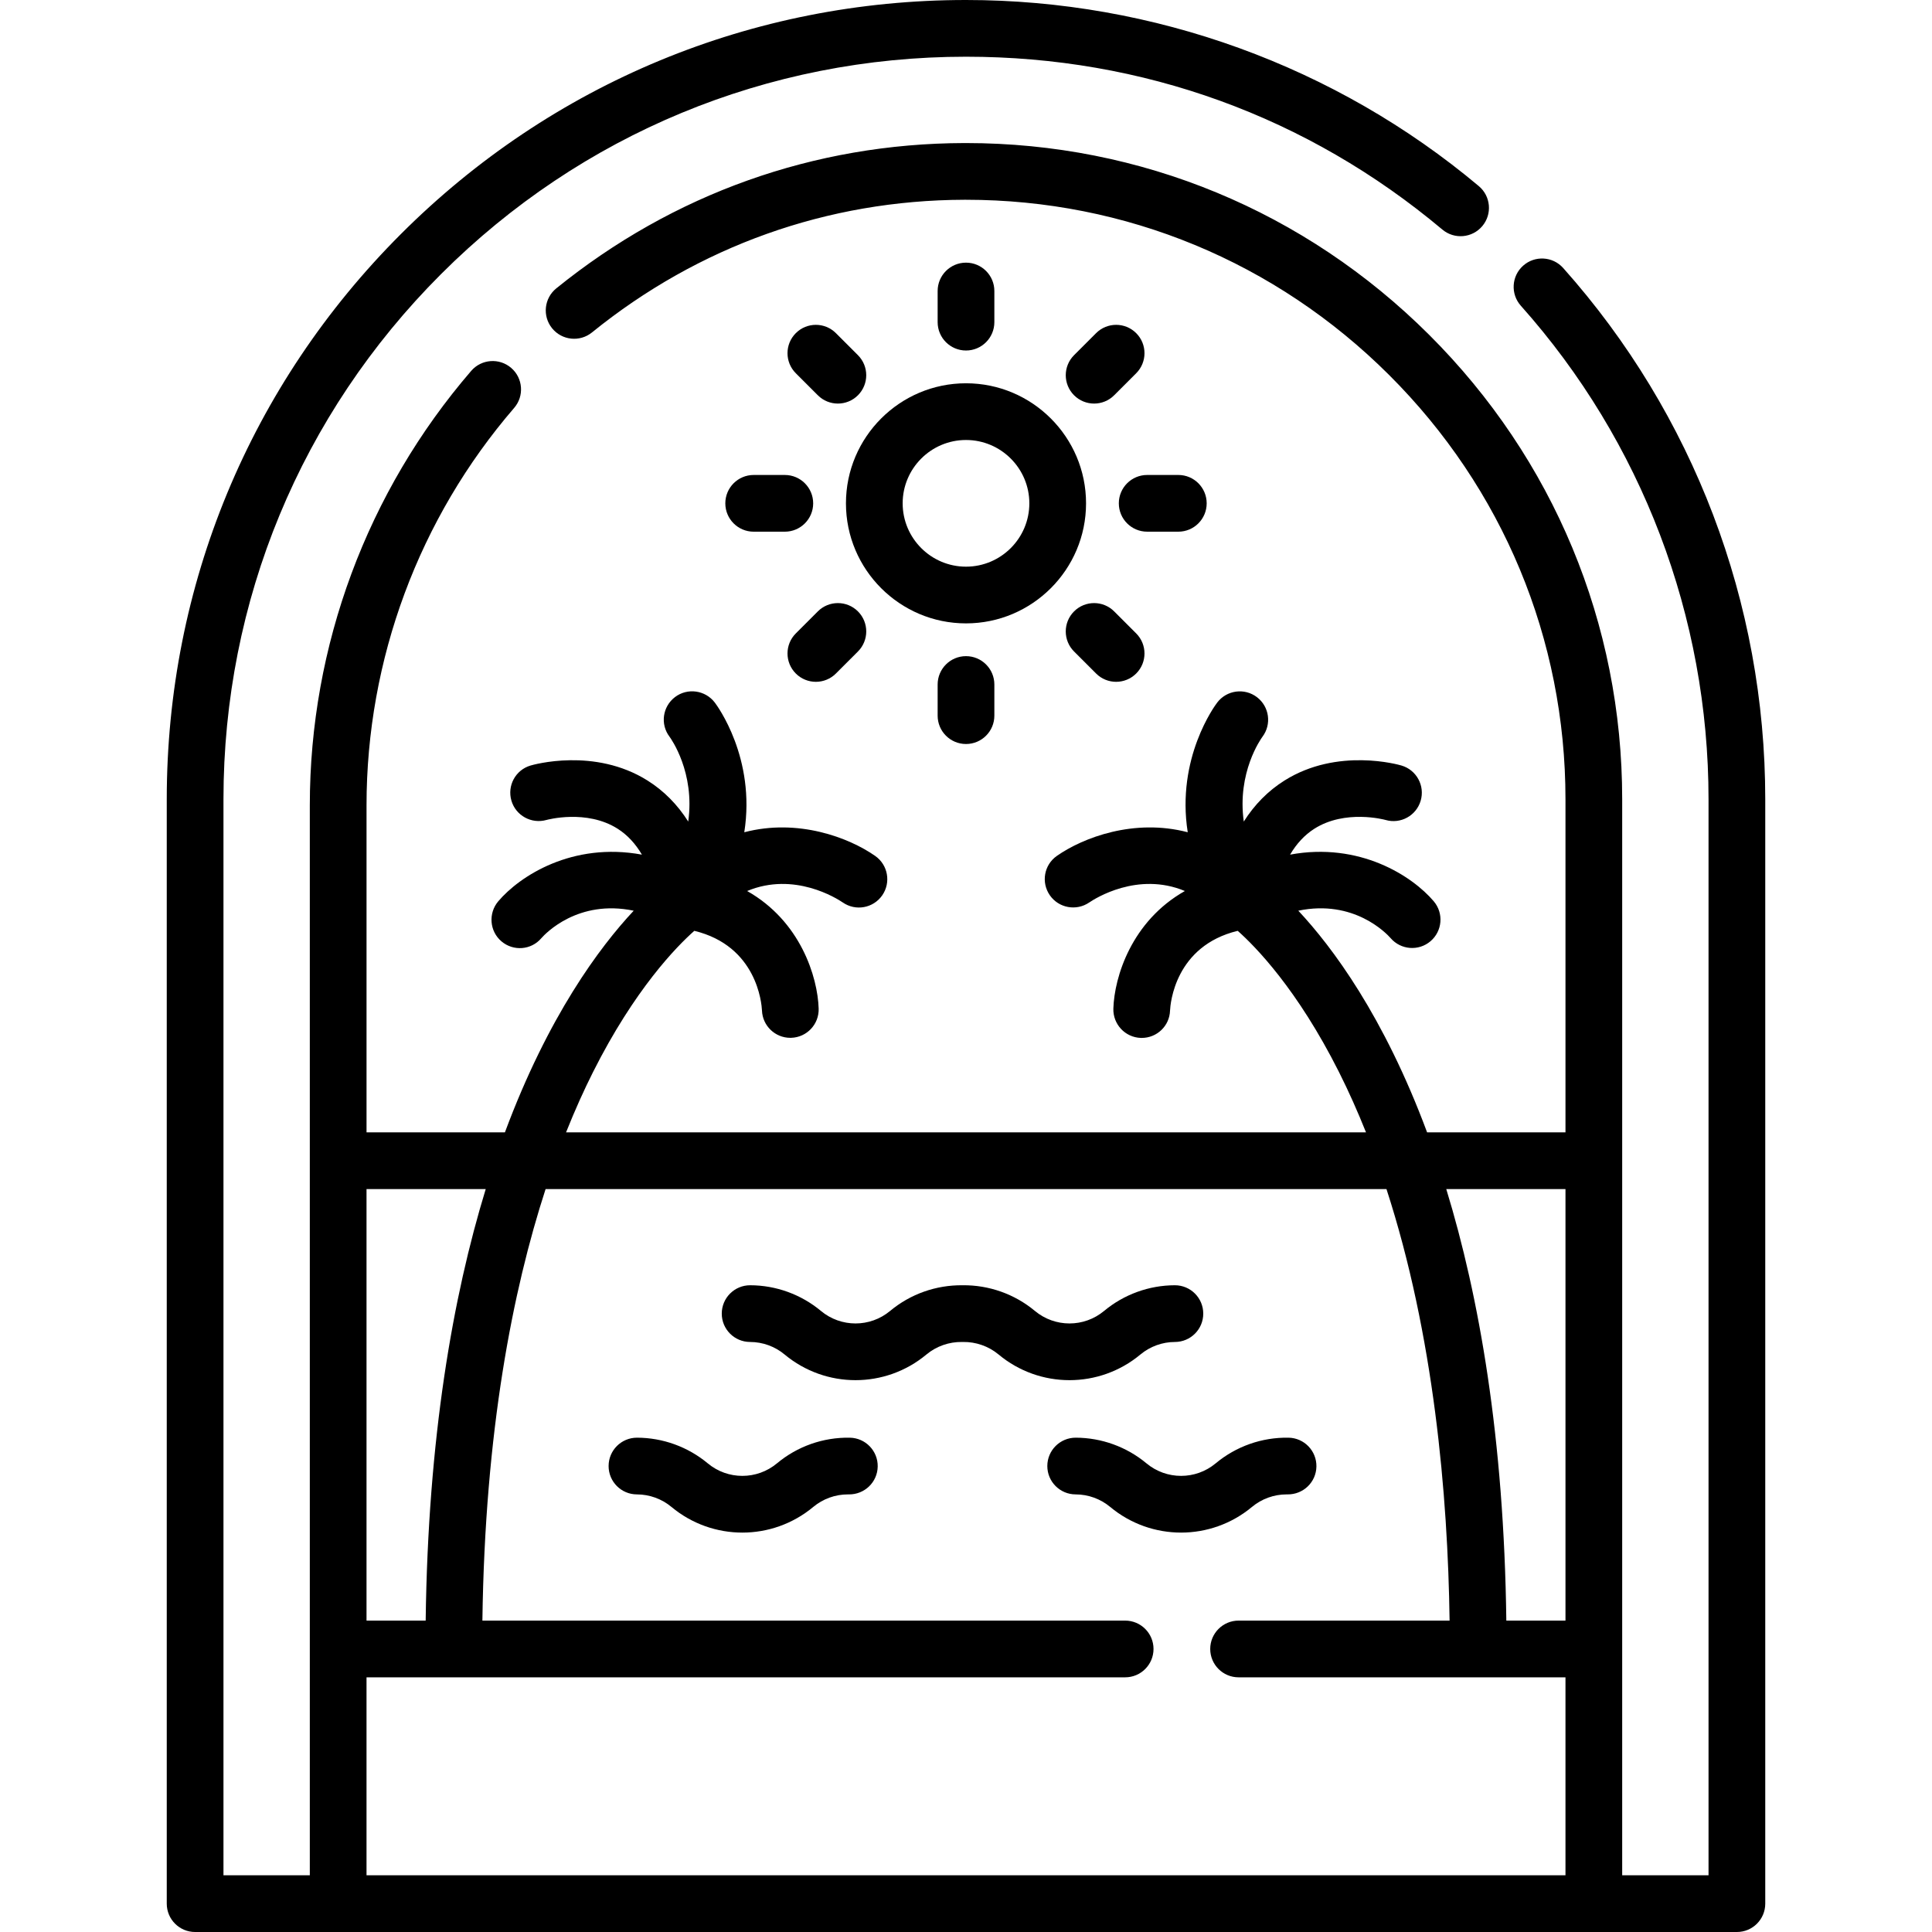
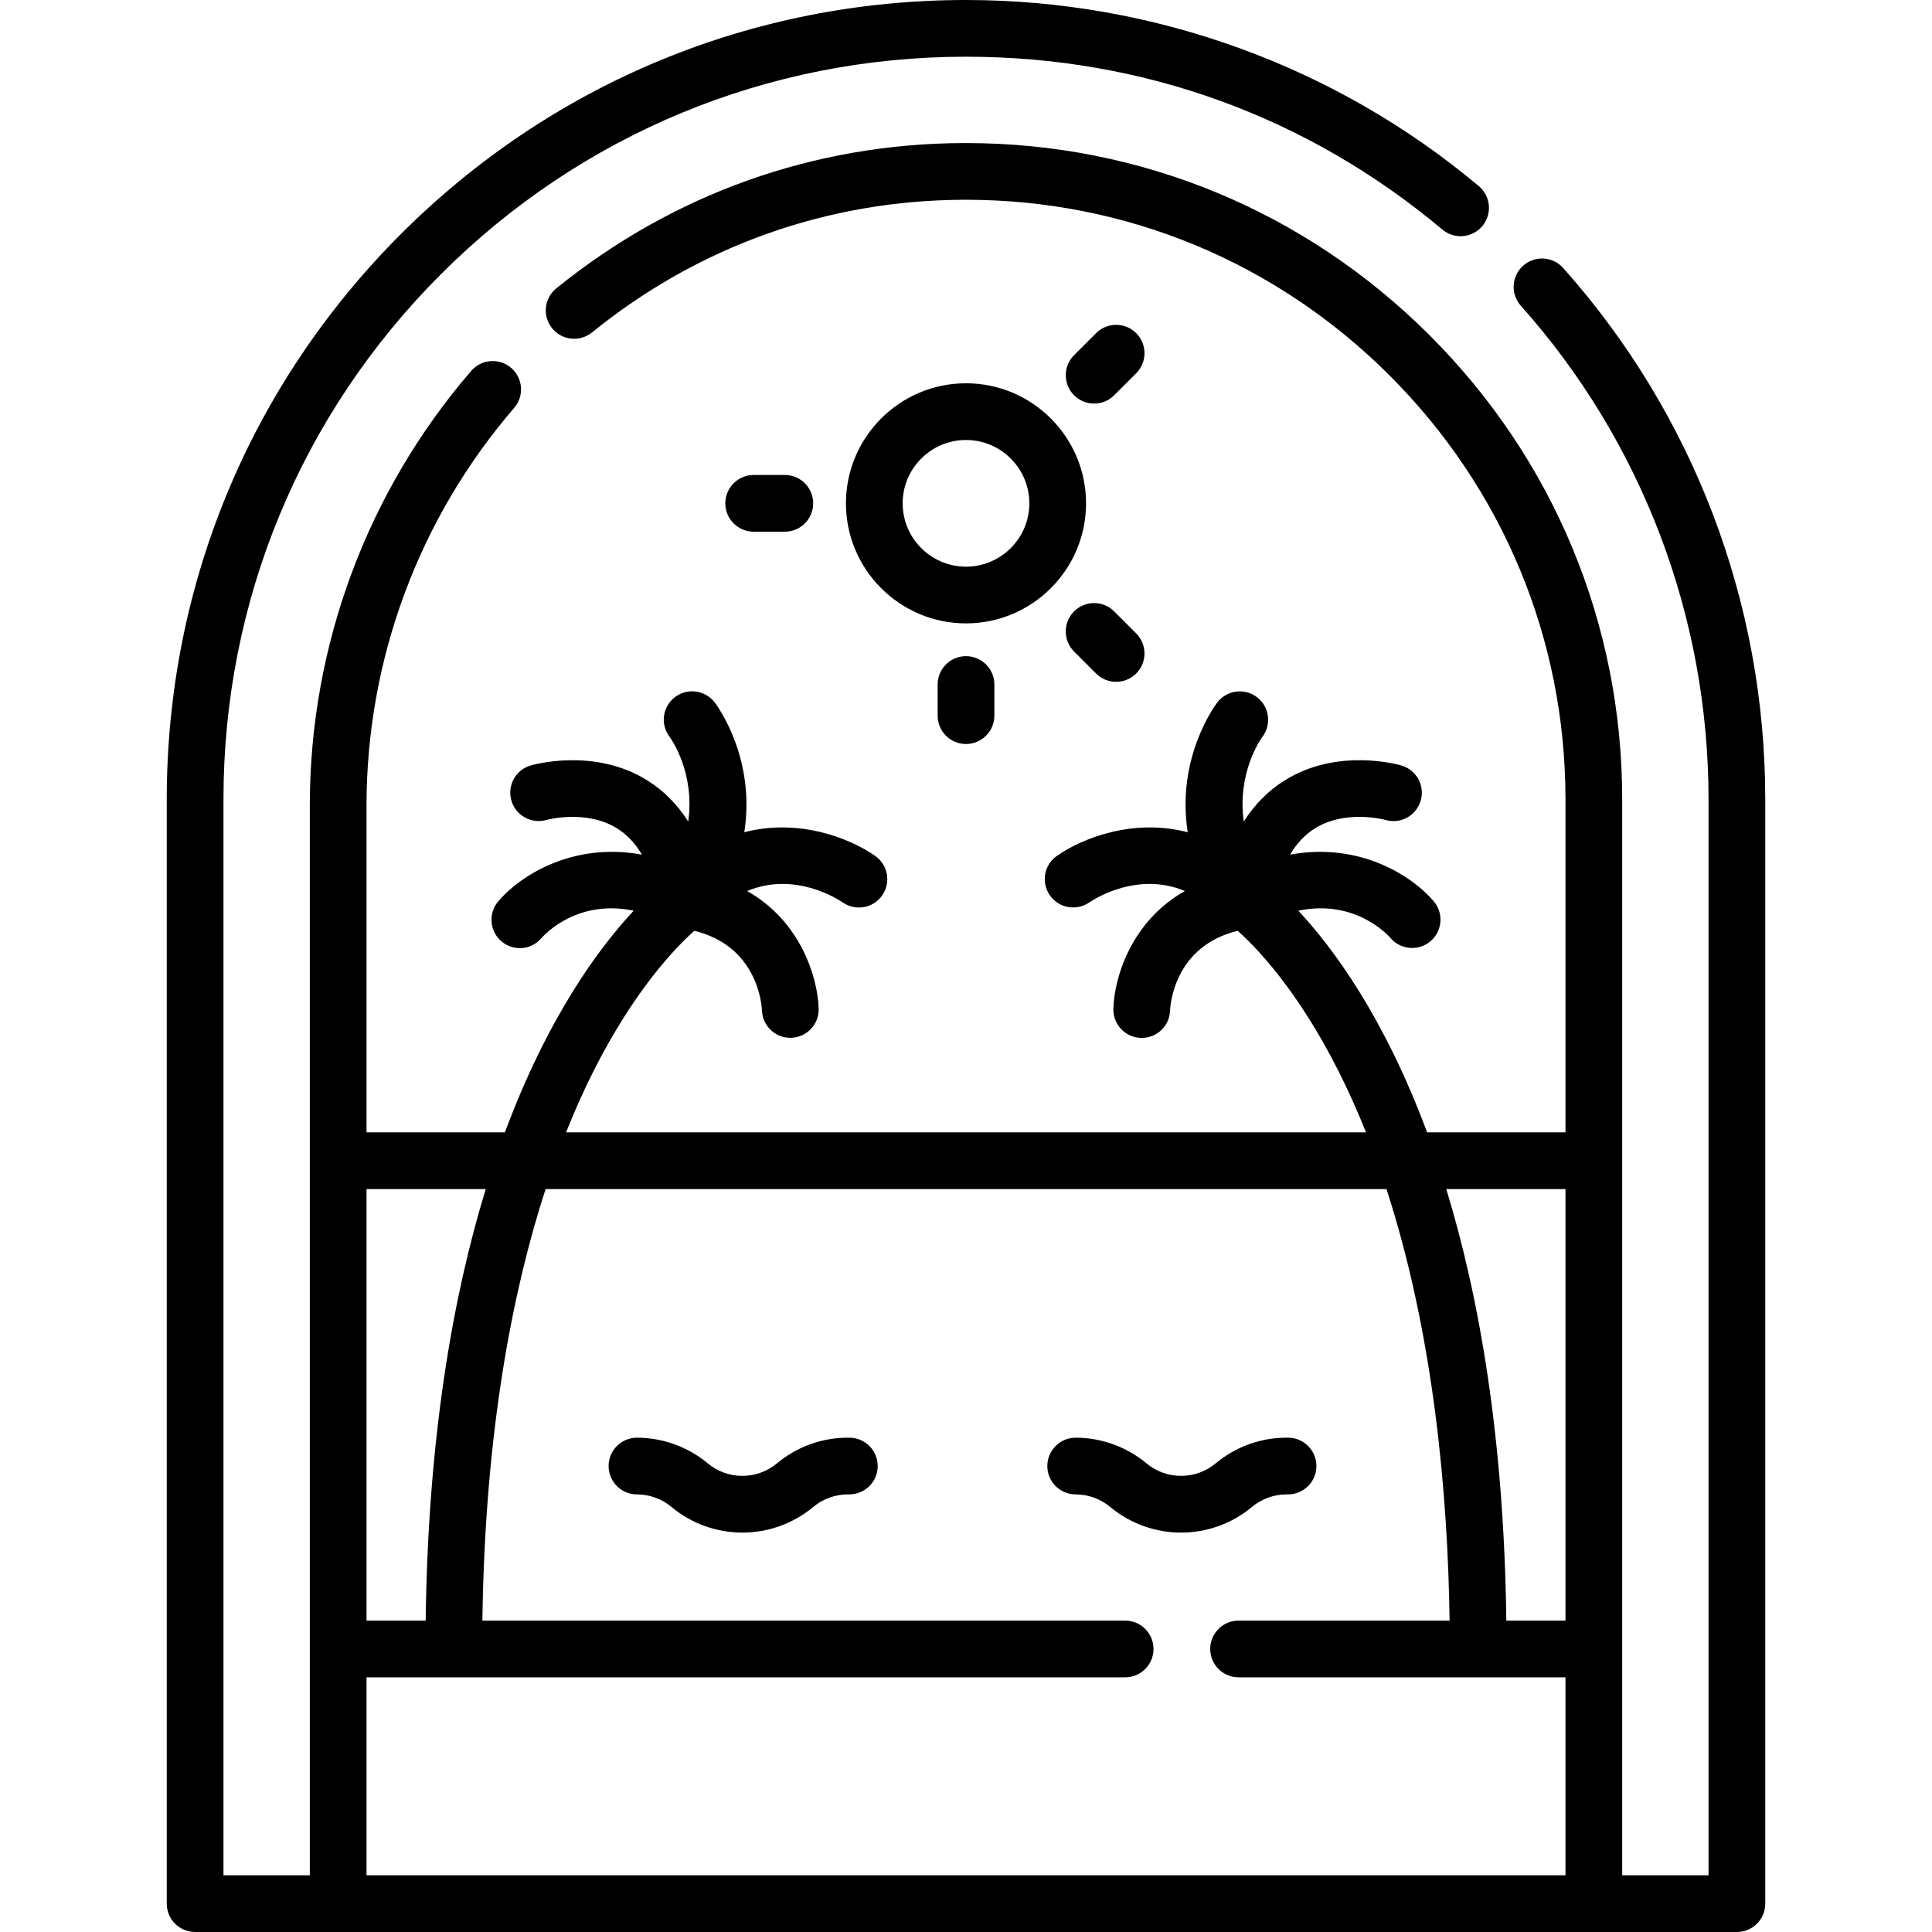
<svg xmlns="http://www.w3.org/2000/svg" id="Capa_1" height="512" viewBox="0 0 512 512" width="512">
  <g>
    <path d="m414.257 71.021c-2.763-3.097-7.511-3.369-10.611-.606-3.097 2.762-3.369 7.513-.607 10.61 32.075 35.964 49.74 82.411 49.74 130.784v285.162h-22.882v-285.162c0-46.47-18.169-90.181-51.161-123.082-32.873-32.781-76.439-50.815-122.731-50.815-.165 0-.333 0-.497 0-39.733.111-77.11 13.428-108.09 38.512-3.225 2.612-3.723 7.344-1.111 10.569 2.611 3.225 7.343 3.723 10.569 1.112 28.287-22.904 62.407-35.063 98.673-35.164h.454c42.283 0 82.088 16.478 112.12 46.428 30.144 30.06 46.745 69.991 46.745 112.439v88.277h-36.674c-11.468-30.83-25.114-49.101-34.131-58.741 14.716-3.064 23.328 5.98 24.467 7.271 2.702 3.138 7.42 3.491 10.555.83 3.165-2.684 3.557-7.426.874-10.592-5.668-6.686-19.633-15.773-38.072-12.367 1.728-2.933 3.866-5.227 6.412-6.85 8.189-5.22 18.613-2.416 18.886-2.339 3.969 1.157 8.126-1.113 9.303-5.078 1.18-3.979-1.088-8.161-5.067-9.342-.686-.204-16.946-4.879-31.027 3.976-4.332 2.724-7.924 6.362-10.778 10.867-1.821-12.984 4.532-21.907 4.947-22.472 2.477-3.299 1.832-7.985-1.456-10.49-3.301-2.516-8.018-1.877-10.531 1.424-.591.775-10.909 14.693-7.816 34.374-14.232-3.728-27.737 1.416-34.689 6.272-3.387 2.367-4.209 7.012-1.862 10.414 2.345 3.401 7.019 4.258 10.435 1.931 1.556-1.061 12.861-8.258 25.36-3.046-14.118 7.968-18.691 22.748-18.953 31.157-.129 4.148 3.127 7.644 7.276 7.773.08.003.16.003.24.003 4.041 0 7.378-3.184 7.504-7.252.085-1.826 1.309-17.113 17.934-21.128 4.656 4.126 15.789 15.435 26.838 37.424 2.606 5.185 4.978 10.53 7.159 15.98h-211.992c2.396-6.006 4.811-11.329 7.149-15.98 11.049-21.987 22.182-33.297 26.838-37.424 16.595 4.008 17.844 19.247 17.933 21.118.151 4.047 3.479 7.235 7.506 7.235.078 0 .158-.001.238-.003 4.149-.13 7.406-3.597 7.277-7.746-.262-8.409-4.835-23.189-18.953-31.157 12.483-5.204 23.776 1.969 25.354 3.042 3.4 2.352 8.064 1.514 10.434-1.877 2.377-3.402 1.546-8.087-1.856-10.464-6.951-4.856-20.457-10.001-34.688-6.273 3.092-19.681-7.226-33.598-7.816-34.373-2.515-3.302-7.249-3.962-10.549-1.448-3.301 2.515-3.957 7.206-1.442 10.508.377.512 6.775 9.45 4.95 22.476-2.854-4.504-6.446-8.142-10.778-10.865-14.082-8.854-30.342-4.179-31.027-3.976-3.961 1.175-6.206 5.322-5.056 9.29s5.312 6.255 9.288 5.131c.107-.029 10.636-2.924 18.89 2.339 2.546 1.623 4.683 3.917 6.411 6.85-18.441-3.407-32.405 5.681-38.072 12.368-2.683 3.166-2.314 7.934.852 10.617 3.145 2.671 7.874 2.332 10.57-.848 1.112-1.262 9.728-10.347 24.473-7.278-9.018 9.64-22.662 27.911-34.13 58.74h-36.674v-86.666c0-38.66 13.894-76.063 39.122-105.318 2.71-3.143 2.36-7.888-.783-10.598s-7.888-2.36-10.599.783c-27.581 31.983-42.77 72.871-42.77 115.133v283.551h-22.882v-285.162c0-52.562 20.469-101.977 57.636-139.144s86.582-57.636 139.144-57.636c46.88 0 90.533 15.84 126.242 45.809 3.179 2.668 7.919 2.253 10.587-.926 2.667-3.179 2.253-7.919-.926-10.587-37.901-31.807-86.165-49.325-135.903-49.325-56.576 0-109.766 22.032-149.772 62.038-40.005 40.005-62.037 93.195-62.037 149.771v292.677c0 4.15 3.364 7.515 7.515 7.515h408.589c4.151 0 7.515-3.364 7.515-7.515v-292.677c-.001-52.068-19.019-102.067-53.553-140.788zm.611 244.094v114.363h-15.676c-.618-48.434-7.181-85.829-15.917-114.363zm-286.143 0c-8.736 28.534-15.299 65.929-15.917 114.363h-15.676v-114.363zm-31.593 129.392h201.047c4.151 0 7.515-3.364 7.515-7.515 0-4.15-3.364-7.515-7.515-7.515h-170.339c.672-50.202 8.028-87.518 16.749-114.363h222.84c12.578 38.7 16.266 81.062 16.727 114.363h-55.919c-4.151 0-7.515 3.365-7.515 7.515s3.364 7.515 7.515 7.515h86.63v52.463h-317.735z" />
    <path d="m224.186 133.388c0 17.542 14.272 31.814 31.814 31.814s31.814-14.272 31.814-31.814-14.272-31.814-31.814-31.814-31.814 14.271-31.814 31.814zm31.814-16.785c9.255 0 16.785 7.529 16.785 16.784s-7.529 16.785-16.785 16.785-16.785-7.53-16.785-16.785 7.53-16.784 16.785-16.784z" />
-     <path d="m263.515 85.373v-8.253c0-4.15-3.364-7.515-7.515-7.515s-7.515 3.365-7.515 7.515v8.253c0 4.15 3.364 7.515 7.515 7.515s7.515-3.364 7.515-7.515z" />
    <path d="m248.485 181.402v8.253c0 4.15 3.364 7.515 7.515 7.515s7.515-3.365 7.515-7.515v-8.253c0-4.15-3.364-7.515-7.515-7.515s-7.515 3.365-7.515 7.515z" />
-     <path d="m312.268 140.902c4.151 0 7.515-3.365 7.515-7.515s-3.364-7.515-7.515-7.515h-8.253c-4.151 0-7.515 3.364-7.515 7.515 0 4.15 3.364 7.515 7.515 7.515z" />
    <path d="m199.732 125.873c-4.151 0-7.515 3.364-7.515 7.515 0 4.15 3.364 7.515 7.515 7.515h8.253c4.151 0 7.515-3.365 7.515-7.515s-3.364-7.515-7.515-7.515z" />
    <path d="m284.637 162.025c-2.934 2.935-2.934 7.693.001 10.628l5.837 5.836c2.935 2.935 7.692 2.934 10.627-.001 2.934-2.935 2.934-7.693-.001-10.628l-5.837-5.836c-2.933-2.933-7.692-2.933-10.627.001z" />
-     <path d="m221.525 88.286c-2.933-2.934-7.692-2.934-10.627.001-2.934 2.935-2.934 7.693.001 10.628l5.837 5.836c2.935 2.935 7.692 2.934 10.627-.001 2.934-2.935 2.934-7.693-.001-10.628z" />
-     <path d="m216.736 162.025-5.837 5.836c-2.935 2.935-2.935 7.693-.001 10.628 2.935 2.934 7.693 2.935 10.627.001l5.837-5.836c2.936-2.935 2.936-7.693.001-10.628-2.935-2.934-7.694-2.935-10.627-.001z" />
    <path d="m290.475 88.286-5.837 5.836c-2.935 2.935-2.935 7.693-.001 10.628 2.935 2.934 7.693 2.935 10.627.001l5.837-5.836c2.935-2.935 2.935-7.693.001-10.628-2.935-2.934-7.693-2.935-10.627-.001z" />
-     <path d="m302.221 358.955c2.563-2.135 5.812-3.314 9.15-3.319 4.151-.006 7.51-3.376 7.504-7.526-.006-4.147-3.369-7.503-7.515-7.503-.003 0-.008 0-.011 0-6.838.01-13.496 2.425-18.749 6.801-5.315 4.428-13.03 4.428-18.344 0-5.378-4.479-12.204-6.888-19.182-6.8-7.019-.074-13.803 2.321-19.181 6.8-5.315 4.428-13.03 4.428-18.343-.001-5.253-4.375-11.911-6.79-18.749-6.8-.004 0-.007 0-.011 0-4.145 0-7.509 3.357-7.515 7.503-.006 4.15 3.353 7.52 7.504 7.526 3.338.005 6.587 1.184 9.15 3.319 10.889 9.07 26.694 9.072 37.584 0 2.643-2.201 6.025-3.371 9.428-3.318.089.002.177.002.266 0 3.395-.056 6.787 1.117 9.429 3.318 5.445 4.536 12.117 6.804 18.793 6.804 6.673-.001 13.348-2.269 18.792-6.804z" />
    <path d="m225.218 381.004c-7.085-.127-13.903 2.29-19.314 6.798-5.315 4.428-13.03 4.428-18.343 0-5.253-4.375-11.911-6.79-18.749-6.8-.004 0-.007 0-.011 0-4.145 0-7.509 3.357-7.515 7.503-.006 4.15 3.353 7.52 7.504 7.526 3.338.005 6.587 1.184 9.15 3.318 5.445 4.536 12.117 6.804 18.793 6.804 6.672 0 13.347-2.269 18.792-6.804 2.576-2.146 5.825-3.32 9.174-3.32.085 0 .169.001.254.002 4.162.043 7.573-3.232 7.647-7.381s-3.232-7.572-7.382-7.646z" />
    <path d="m340.964 396.029c.085 0 .169.001.253.002 4.162.043 7.573-3.232 7.647-7.381.073-4.149-3.231-7.573-7.381-7.646-7.062-.127-13.902 2.29-19.314 6.798-5.315 4.428-13.03 4.428-18.344 0-5.252-4.375-11.911-6.79-18.749-6.8-.004 0-.007 0-.011 0-4.145 0-7.509 3.357-7.515 7.503-.006 4.15 3.353 7.52 7.504 7.526 3.338.005 6.587 1.184 9.15 3.318 5.445 4.536 12.117 6.804 18.792 6.804 6.672 0 13.347-2.269 18.792-6.804 2.578-2.146 5.827-3.32 9.176-3.32z" />
  </g>
</svg>